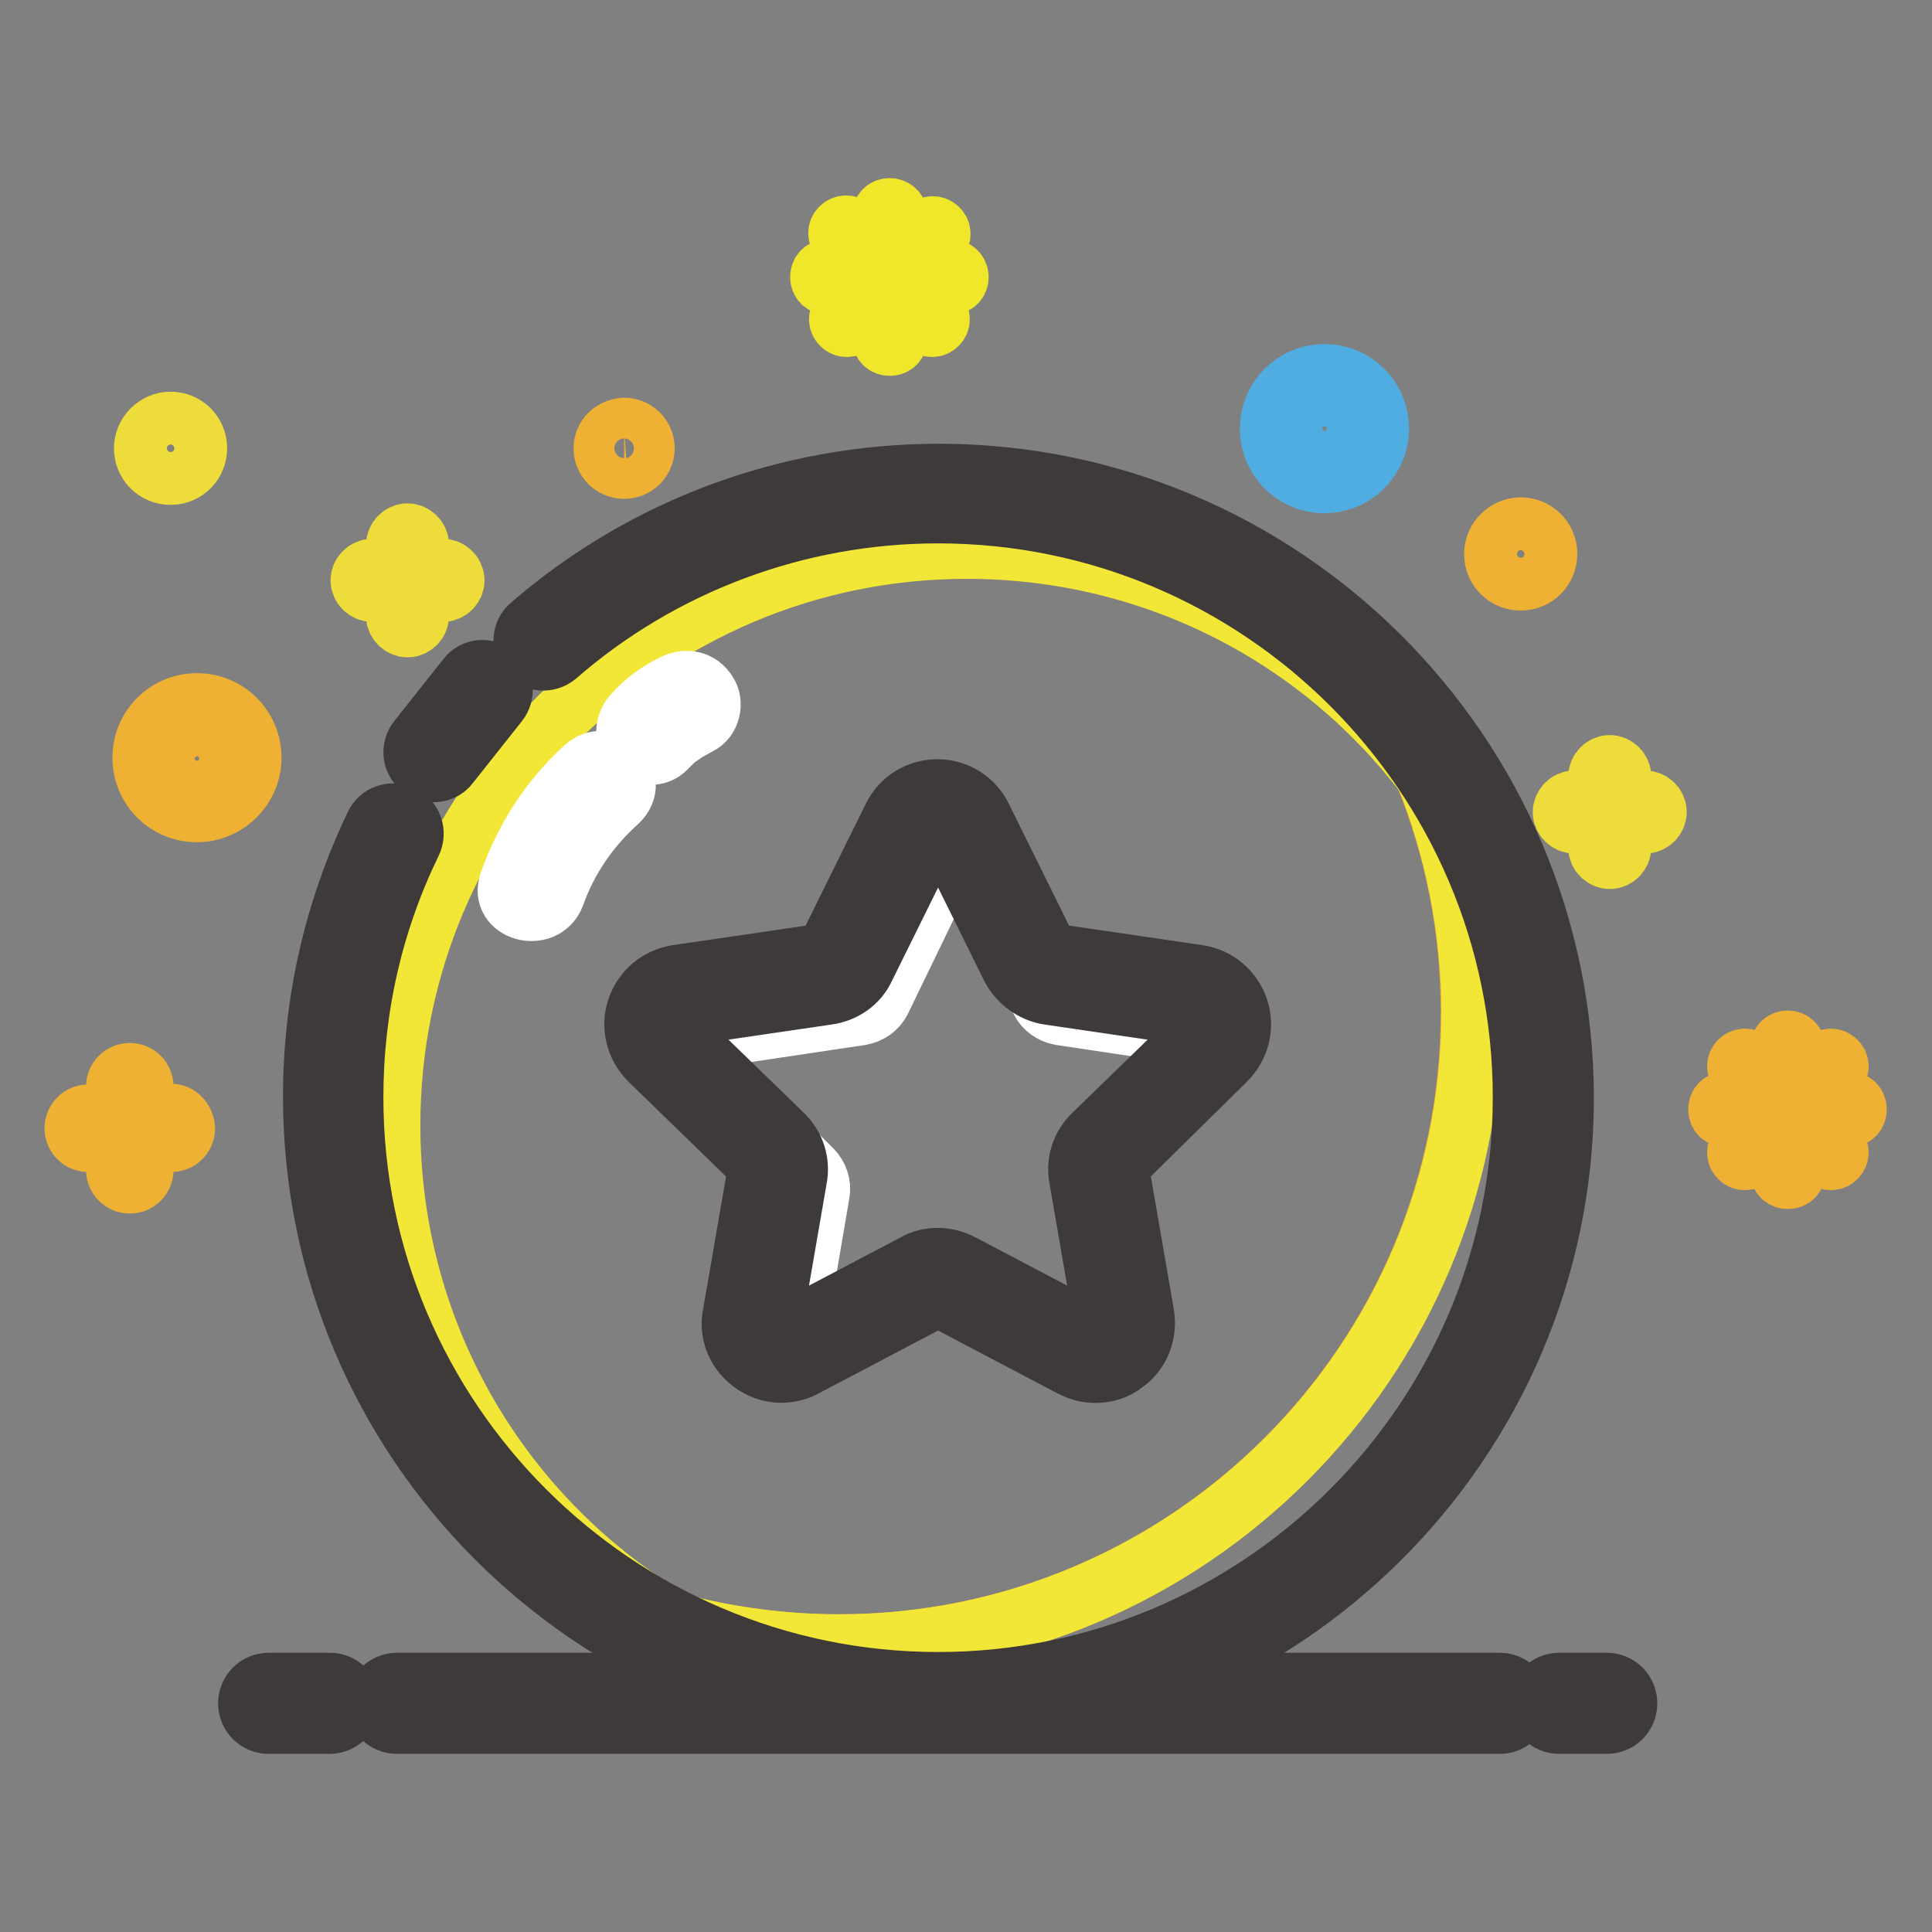
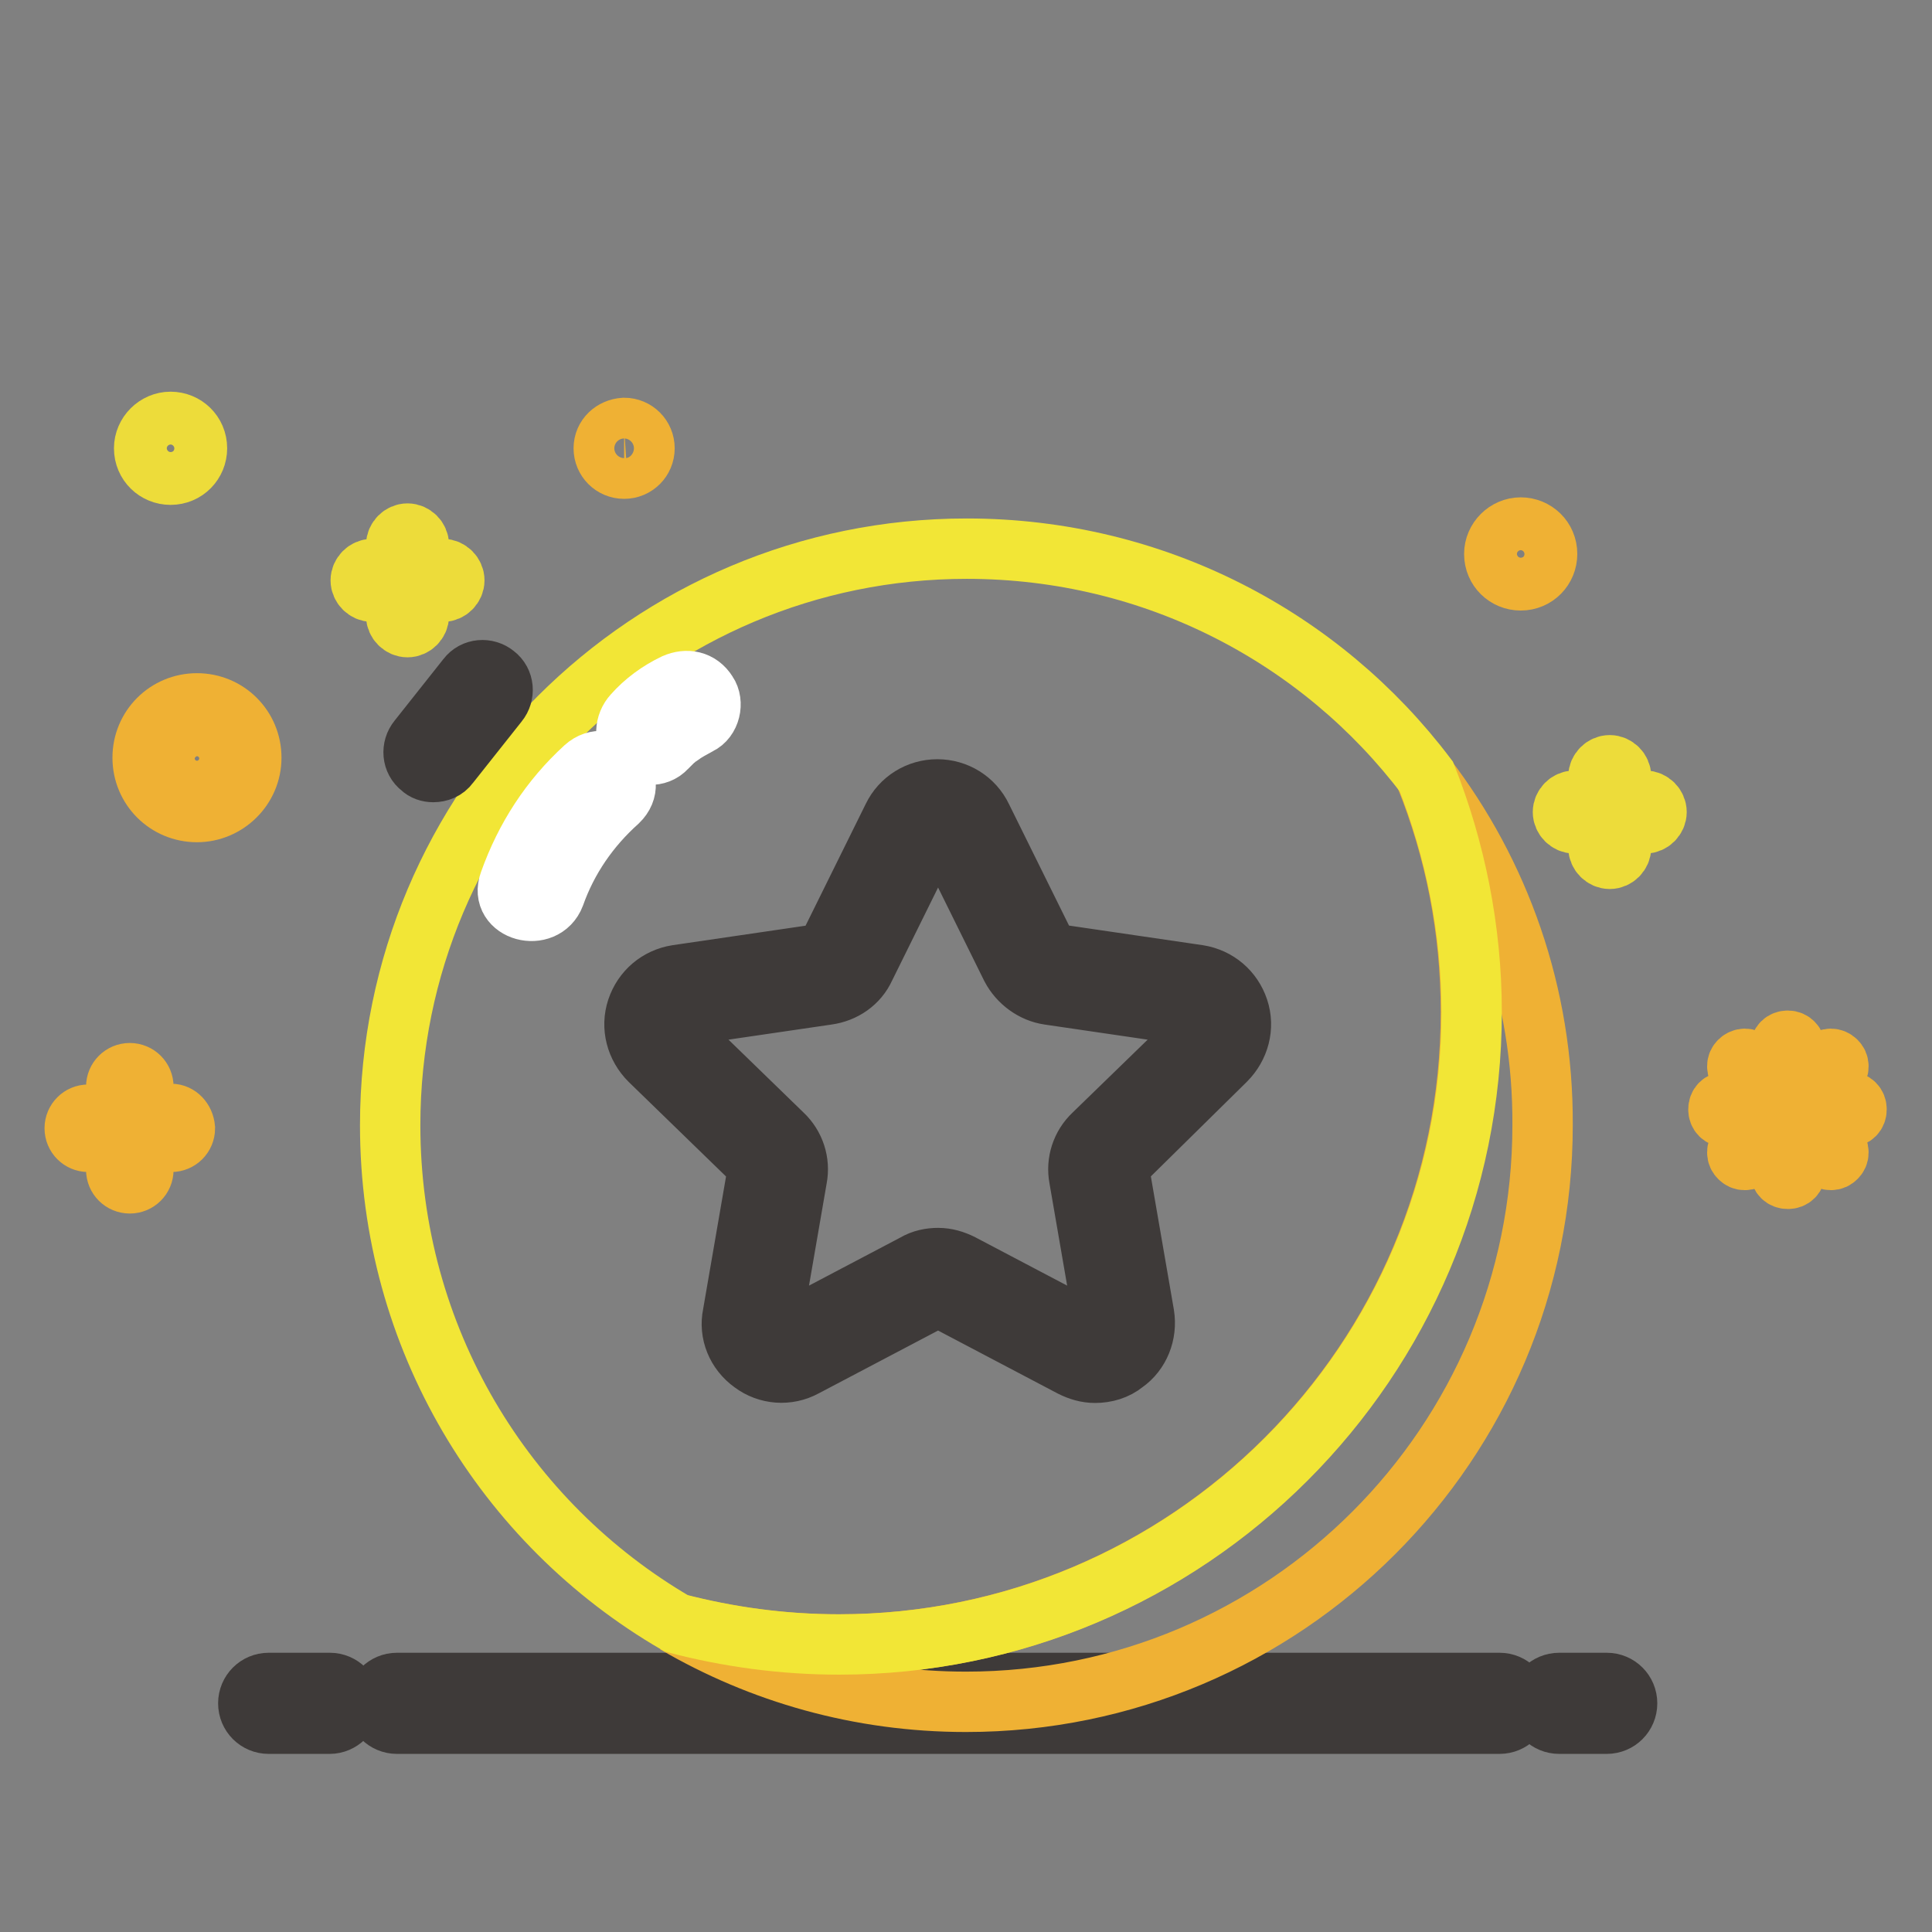
<svg xmlns="http://www.w3.org/2000/svg" version="1.1" x="0px" y="0px" viewBox="0 0 256 256" enable-background="new 0 0 256 256" xml:space="preserve">
  <rect x="0" y="0" width="256" height="256" fill="#808080" stroke="none" />
  <g>
-     <path stroke-width="8" fill-opacity="0" stroke="#50ade2" d="M175.5,64c-4,0-7.2-3.2-7.2-7.2c0-4,3.2-7.2,7.2-7.2c4,0,7.2,3.2,7.2,7.2C182.7,60.7,179.5,64,175.5,64z  M175.5,53.1c-2,0-3.7,1.6-3.7,3.7c0,2,1.6,3.7,3.7,3.7c2,0,3.7-1.6,3.7-3.7C179.2,54.7,177.5,53.1,175.5,53.1z" />
    <path stroke-width="8" fill-opacity="0" stroke="#eddc3a" d="M58.7,75.4h-3.2v-3.2c0-0.8-0.7-1.5-1.5-1.5c-0.8,0-1.5,0.7-1.5,1.5v3.2h-3.2c-0.8,0-1.5,0.7-1.5,1.5 s0.7,1.5,1.5,1.5h3.2v3.2c0,0.8,0.7,1.5,1.5,1.5c0.8,0,1.5-0.7,1.5-1.5v-3.2h3.2c0.8,0,1.5-0.7,1.5-1.5S59.5,75.4,58.7,75.4z  M218,106.1h-3.2v-3.2c0-0.8-0.7-1.5-1.5-1.5c-0.8,0-1.5,0.7-1.5,1.5v3.2h-3.2c-0.8,0-1.5,0.7-1.5,1.5c0,0.8,0.7,1.5,1.5,1.5h3.2 v3.2c0,0.8,0.7,1.5,1.5,1.5c0.8,0,1.5-0.7,1.5-1.5v-3.2h3.2c0.8,0,1.5-0.7,1.5-1.5C219.5,106.8,218.8,106.1,218,106.1z" />
    <path stroke-width="8" fill-opacity="0" stroke="#efb134" d="M22.7,147.6H19V144c0-1-0.8-1.8-1.8-1.8c-1,0-1.8,0.8-1.8,1.8v3.7h-3.7c-1,0-1.8,0.8-1.8,1.8 c0,1,0.8,1.8,1.8,1.8h3.7v3.7c0,1,0.8,1.8,1.8,1.8s1.8-0.8,1.8-1.8v-3.7h3.7c1,0,1.8-0.8,1.8-1.8C24.4,148.4,23.6,147.6,22.7,147.6 z" />
    <path stroke-width="8" fill-opacity="0" stroke="#efb134" d="M80,59.4c0,1.5,1.2,2.7,2.7,2.7c1.5,0,2.7-1.2,2.7-2.7l0,0c0-1.5-1.2-2.7-2.7-2.7 C81.2,56.8,80,57.9,80,59.4z" />
    <path stroke-width="8" fill-opacity="0" stroke="#efb134" d="M198,73.4c0,2,1.6,3.5,3.5,3.5c2,0,3.5-1.6,3.5-3.5c0,0,0,0,0,0c0-2-1.6-3.5-3.5-3.5 C199.6,69.9,198,71.5,198,73.4C198,73.4,198,73.4,198,73.4z" />
    <path stroke-width="8" fill-opacity="0" stroke="#eddc3a" d="M19.1,59.4c0,2,1.6,3.5,3.5,3.5c2,0,3.5-1.6,3.5-3.5c0,0,0,0,0,0c0-2-1.6-3.5-3.5-3.5 C20.7,55.9,19.1,57.5,19.1,59.4L19.1,59.4z" />
    <path stroke-width="8" fill-opacity="0" stroke="#efb134" d="M26.1,107.6c-4,0-7.2-3.2-7.2-7.2c0-4,3.2-7.2,7.2-7.2c4,0,7.2,3.2,7.2,7.2C33.3,104.4,30,107.6,26.1,107.6 z M26.1,96.8c-2,0-3.7,1.6-3.7,3.7c0,2,1.6,3.7,3.7,3.7s3.7-1.6,3.7-3.7C29.8,98.4,28.1,96.8,26.1,96.8z" />
-     <path stroke-width="8" fill-opacity="0" stroke="#f0e62a" d="M112.8,30.2c-0.4-0.4-1-0.4-1.4,0c-0.2,0.2-0.3,0.4-0.3,0.7s0.1,0.5,0.3,0.7l3.1,3.1 c0.2,0.2,0.4,0.3,0.7,0.3s0.5-0.1,0.7-0.3c0.4-0.4,0.4-1,0-1.4L112.8,30.2z M121.1,38.5c-0.2-0.2-0.4-0.3-0.7-0.3s-0.5,0.1-0.7,0.3 c-0.4,0.4-0.4,1,0,1.4l3.1,3.1c0.2,0.2,0.4,0.3,0.7,0.3s0.5-0.1,0.7-0.3c0.2-0.2,0.3-0.4,0.3-0.7s-0.1-0.5-0.3-0.7L121.1,38.5z  M120.5,35.1c0.3,0,0.5-0.1,0.7-0.3l3.1-3.1c0.2-0.2,0.3-0.4,0.3-0.7s-0.1-0.5-0.3-0.7c-0.4-0.4-1-0.4-1.4,0l-3.1,3.1 c-0.4,0.4-0.4,1,0,1.4C120,34.9,120.2,35.1,120.5,35.1z M114.6,38.5l-3.1,3.1c-0.2,0.2-0.3,0.4-0.3,0.7s0.1,0.5,0.3,0.7 s0.4,0.3,0.7,0.3s0.5-0.1,0.7-0.3l3.1-3.1c0.4-0.4,0.4-1,0-1.4C115.6,38.2,115,38.2,114.6,38.5z M115.2,36.7c0-0.6-0.4-1-1-1h-4.5 c-0.6,0-1,0.4-1,1s0.4,1,1,1h4.5C114.8,37.6,115.2,37.2,115.2,36.7z M126,35.7h-4.5c-0.6,0-1,0.4-1,1s0.4,1,1,1h4.5 c0.6,0,1-0.4,1-1S126.5,35.7,126,35.7z M117.9,27.6c-0.6,0-1,0.4-1,1V33c0,0.6,0.4,1,1,1s1-0.4,1-1v-4.5 C118.9,28,118.4,27.6,117.9,27.6z M117.9,39.3c-0.6,0-1,0.4-1,1v4.5c0,0.6,0.4,1,1,1s1-0.4,1-1v-4.5 C118.9,39.7,118.4,39.3,117.9,39.3z" />
    <path stroke-width="8" fill-opacity="0" stroke="#efb134" d="M231.9,140.6c-0.4-0.4-1-0.4-1.4,0c-0.2,0.2-0.3,0.4-0.3,0.7s0.1,0.5,0.3,0.7l3.1,3.1 c0.2,0.2,0.4,0.3,0.7,0.3s0.5-0.1,0.7-0.3c0.4-0.4,0.4-1,0-1.4L231.9,140.6z M240.2,148.9c-0.2-0.2-0.4-0.3-0.7-0.3 s-0.5,0.1-0.7,0.3c-0.4,0.4-0.4,1,0,1.4l3.1,3.1c0.2,0.2,0.4,0.3,0.7,0.3s0.5-0.1,0.7-0.3c0.2-0.2,0.3-0.4,0.3-0.7 s-0.1-0.5-0.3-0.7L240.2,148.9z M239.5,145.4c0.3,0,0.5-0.1,0.7-0.3l3.1-3.1c0.2-0.2,0.3-0.4,0.3-0.7s-0.1-0.5-0.3-0.7 c-0.4-0.4-1-0.4-1.4,0l-3.1,3.1c-0.4,0.4-0.4,1,0,1.4C239,145.3,239.2,145.4,239.5,145.4L239.5,145.4z M233.6,148.9l-3.1,3.1 c-0.2,0.2-0.3,0.4-0.3,0.7s0.1,0.5,0.3,0.7c0.2,0.2,0.4,0.3,0.7,0.3s0.5-0.1,0.7-0.3l3.1-3.1c0.4-0.4,0.4-1,0-1.4 C234.7,148.5,234,148.5,233.6,148.9L233.6,148.9z M234.2,147c0-0.6-0.4-1-1-1h-4.5c-0.6,0-1,0.4-1,1s0.4,1,1,1h4.5 C233.8,148,234.2,147.6,234.2,147z M245,146h-4.5c-0.6,0-1,0.4-1,1s0.4,1,1,1h4.5c0.6,0,1-0.4,1-1S245.6,146,245,146z M236.9,137.9 c-0.6,0-1,0.4-1,1v4.5c0,0.6,0.4,1,1,1s1-0.4,1-1v-4.5C237.9,138.4,237.5,137.9,236.9,137.9z M236.9,149.7c-0.6,0-1,0.4-1,1v4.5 c0,0.6,0.4,1,1,1s1-0.4,1-1v-4.5C237.9,150.1,237.5,149.7,236.9,149.7z" />
    <path stroke-width="8" fill-opacity="0" stroke="#3e3a39" d="M212.9,228.4h-6.3c-1.5,0-2.7-1.2-2.7-2.7s1.2-2.7,2.7-2.7h6.3c1.5,0,2.7,1.2,2.7,2.7 S214.4,228.4,212.9,228.4z M43.7,228.4h-8.1c-1.5,0-2.7-1.2-2.7-2.7s1.2-2.7,2.7-2.7h8.1c1.5,0,2.7,1.2,2.7,2.7 S45.1,228.4,43.7,228.4z M198.7,228.4H52.6c-1.5,0-2.7-1.2-2.7-2.7s1.2-2.7,2.7-2.7h146.1c1.5,0,2.7,1.2,2.7,2.7 S200.2,228.4,198.7,228.4L198.7,228.4z" />
    <path stroke-width="8" fill-opacity="0" stroke="#efb134" d="M188.9,102.9c3.9,9.7,6,20.2,6,31.2c0,46.3-37.5,83.8-83.8,83.8c-7.5,0-14.7-1-21.6-2.8 c11.3,6.6,24.4,10.4,38.5,10.4c42.2,0,76.4-34.2,76.4-76.4C204.5,131.7,198.7,115.7,188.9,102.9z" />
    <path stroke-width="8" fill-opacity="0" stroke="#f2e636" d="M195,134.1c0-11-2.2-21.6-6-31.2c-13.9-18.4-36-30.2-60.9-30.2c-42.2,0-76.4,34.2-76.4,76.4 c0,28.2,15.2,52.8,37.9,66c6.9,1.8,14.1,2.8,21.6,2.8C157.4,217.9,195,180.4,195,134.1z" />
-     <path stroke-width="8" fill-opacity="0" stroke="#3e3a39" d="M124.3,228.1c-45.6,0-82.8-37.1-82.8-82.8c0-12.6,2.8-24.7,8.2-36c0.6-1.3,2.2-1.9,3.6-1.2 c1.3,0.6,1.9,2.2,1.2,3.6c-5.1,10.5-7.7,21.9-7.7,33.7c0,42.7,34.8,77.5,77.5,77.5s77.5-34.8,77.5-77.5c0-42.7-34.8-77.4-77.5-77.4 c-18.6,0-36.6,6.7-50.6,18.9c-1.1,0.9-2.8,0.8-3.7-0.3c-0.9-1.1-0.8-2.8,0.3-3.7c15-13,34.2-20.1,54.1-20.1 c45.6,0,82.8,37.1,82.8,82.8C207.1,191,170,228.1,124.3,228.1z" />
-     <path stroke-width="8" fill-opacity="0" stroke="#ffffff" d="M125.7,170.8l-15,8c-2.5,1.3-5.5-0.8-5-3.7l2.9-17c0.2-1.1-0.2-2.3-1-3.1L95.5,143c-2-2-0.9-5.6,1.9-6 l16.7-2.5c1.1-0.2,2.1-0.9,2.6-1.9l7.5-15.5c1.3-2.6,4.9-2.6,6.2,0l7.5,15.5c0.5,1,1.5,1.7,2.6,1.9l16.7,2.5c2.8,0.4,4,4,1.9,6 L147,155c-0.8,0.8-1.2,2-1,3.1l2.9,17c0.5,2.9-2.5,5-5,3.7l-15-8C127.9,170.3,126.7,170.3,125.7,170.8z" />
    <path stroke-width="8" fill-opacity="0" stroke="#3e3a39" d="M145.1,181.9c-1.1,0-2.1-0.3-3.1-0.8l-17.1-9c-0.4-0.2-0.8-0.2-1.2,0l-17.1,9c-2.2,1.2-4.9,1-6.9-0.5 c-2.1-1.5-3.1-4-2.6-6.4l3.3-19.1c0.1-0.4-0.1-0.8-0.4-1.1l-13.9-13.5c-1.8-1.8-2.5-4.4-1.7-6.8c0.8-2.4,2.8-4.1,5.3-4.5l19.1-2.8 c0.4-0.1,0.8-0.3,0.9-0.7l8.6-17.4c1.1-2.3,3.4-3.7,5.9-3.7s4.8,1.4,5.9,3.7l8.6,17.4c0.2,0.4,0.6,0.6,1,0.7l19.1,2.8 c2.5,0.4,4.5,2.1,5.3,4.5c0.8,2.4,0.1,5-1.7,6.8L148.7,154c-0.3,0.3-0.4,0.7-0.4,1.1l3.3,19.1c0.4,2.5-0.6,5-2.6,6.4 C147.9,181.5,146.5,181.9,145.1,181.9L145.1,181.9z M124.3,166.7c1.1,0,2.1,0.3,3.1,0.8l17.1,9c0.6,0.3,1.1,0.1,1.3-0.1 c0.2-0.1,0.6-0.5,0.5-1.2l-3.3-19.1c-0.4-2.1,0.3-4.3,1.9-5.8l13.9-13.5c0.5-0.5,0.4-1.1,0.3-1.3c-0.1-0.2-0.3-0.8-1-0.9l-19.1-2.8 c-2.1-0.3-4-1.7-5-3.6l-8.6-17.4c-0.3-0.6-0.9-0.7-1.1-0.7c-0.2,0-0.8,0.1-1.1,0.7l-8.6,17.4c-0.9,2-2.8,3.3-5,3.6l-19.1,2.8 c-0.7,0.1-0.9,0.6-1,0.9c-0.1,0.2-0.2,0.8,0.3,1.3l13.9,13.5c1.6,1.5,2.3,3.7,1.9,5.8l-3.3,19.1c-0.1,0.7,0.3,1.1,0.5,1.2 c0.2,0.1,0.7,0.4,1.3,0.1l17.1-9C122.2,166.9,123.3,166.7,124.3,166.7L124.3,166.7z" />
    <path stroke-width="8" fill-opacity="0" stroke="#ffffff" d="M89.4,90.6c-2.1,1-4,2.4-5.5,4.1c-1.1,1.2-1.3,3.2,0,4.4c1.2,1.1,3.2,1.3,4.4,0c0.3-0.3,0.7-0.7,1-1 c0.2-0.1,0.3-0.3,0.5-0.4c0.4-0.4-0.6,0.4,0.3-0.2c0.8-0.6,1.6-1,2.5-1.5c1.5-0.7,2-2.9,1.1-4.2C92.7,90.2,91,89.9,89.4,90.6z" />
    <path stroke-width="8" fill-opacity="0" stroke="#ffffff" d="M77.5,101.7c-4.6,4.2-7.9,9.3-10,15.2c-1.4,3.8,4.6,5.4,6,1.7c1.7-4.8,4.6-9,8.4-12.4 C84.9,103.3,80.5,99,77.5,101.7z" />
    <path stroke-width="8" fill-opacity="0" stroke="#3e3a39" d="M57.4,102.3c-0.6,0-1.2-0.2-1.6-0.6c-1.2-0.9-1.3-2.6-0.4-3.7l6.5-8.2c0.9-1.2,2.6-1.3,3.7-0.4 c1.2,0.9,1.3,2.6,0.4,3.7l-6.5,8.2C59,102,58.2,102.3,57.4,102.3z" />
  </g>
</svg>